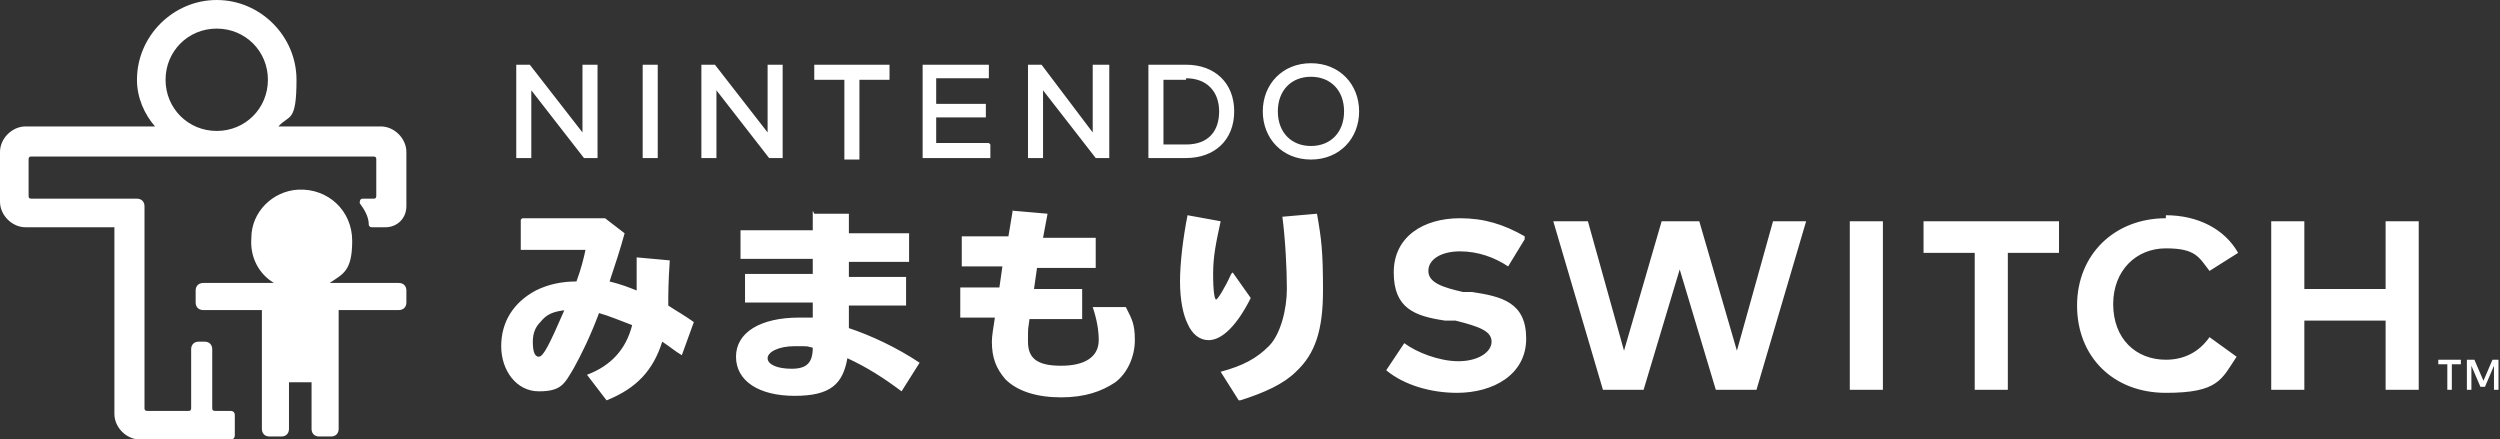
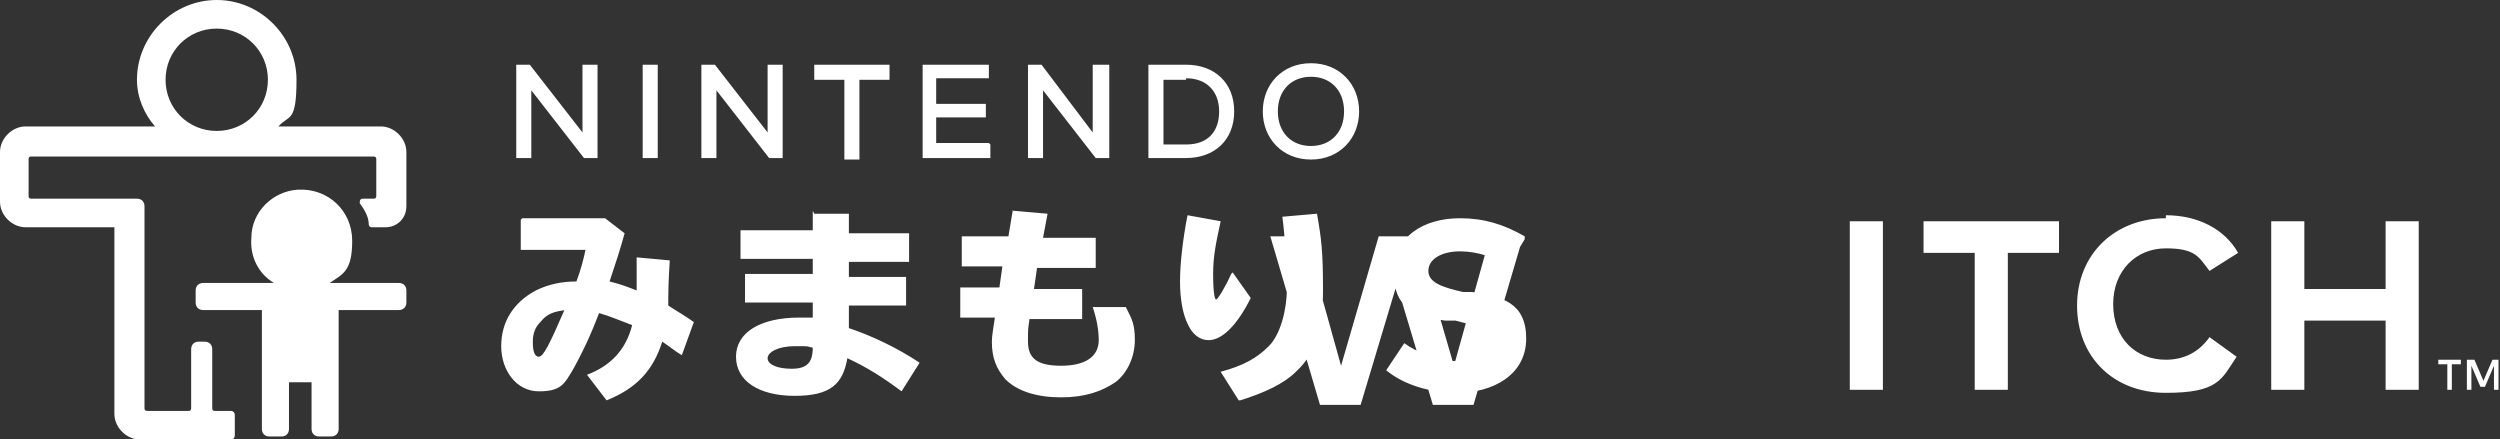
<svg xmlns="http://www.w3.org/2000/svg" id="logo" version="1.1" viewBox="0 0 166.1 29.2">
  <rect x="0" y="0" width="166.1" height="29.2" fill="#333333" stroke="none" />
  <defs>
    <style>
      .st0 {
        fill: #fff;
      }
    </style>
  </defs>
-   <path class="st0" d="M21.7,18.8h4.8c.3,0,.5.2.5.5v.8c0,.3-.2.5-.5.5h-4v7.9c0,.3-.2.5-.5.5h-.8c-.3,0-.5-.2-.5-.5v-3.1h-1.5v3.1c0,.3-.2.5-.5.5h-.8c-.3,0-.5-.2-.5-.5v-7.9h-3.9c-.3,0-.5-.2-.5-.5v-.8c0-.3.2-.5.5-.5h4.7c-1-.6-1.6-1.7-1.5-3,0-1.7,1.4-3.1,3.1-3.2,2-.1,3.6,1.4,3.6,3.4s-.6,2.2-1.5,2.8h0ZM25.3,8.4c.9,0,1.7.8,1.7,1.7v3.6c0,.8-.6,1.4-1.4,1.4h-.9c0,0-.2,0-.2-.2,0-.5-.3-1-.6-1.4,0-.1,0-.3.2-.3h.7c.1,0,.2,0,.2-.2v-2.4c0-.1,0-.2-.2-.2H2.1c-.1,0-.2,0-.2.2v2.4c0,.1,0,.2.2.2h7c.3,0,.5.2.5.5v13.4c0,.1,0,.2.2.2h2.7c.1,0,.2,0,.2-.2v-3.9c0-.3.2-.5.5-.5h.4c.3,0,.5.2.5.5v3.9c0,.1,0,.2.2.2h1c.2,0,.3.1.3.3v1.3c0,.2-.1.3-.3.3h-6c-.9,0-1.7-.8-1.7-1.7v-12.4H1.7c-.9,0-1.7-.8-1.7-1.7v-3.3c0-.9.8-1.7,1.7-1.7h8.6c-.7-.8-1.2-1.9-1.2-3.1,0-2.9,2.4-5.3,5.3-5.3s5.3,2.4,5.3,5.3-.5,2.3-1.2,3.1h6.8ZM17.8,5.3c0-1.9-1.5-3.4-3.4-3.4s-3.4,1.5-3.4,3.4,1.5,3.4,3.4,3.4,3.4-1.5,3.4-3.4ZM39.7,4.3h-1v4.5l-3.5-4.5h-.9v6.2h1v-4.5l3.5,4.5h.9v-6.2ZM43.7,4.3h-1v6.2h1v-6.2ZM52,4.3h-1v4.5l-3.5-4.5h-.9v6.2h1v-4.5l3.5,4.5h.9v-6.2ZM59.1,4.3h-5v1h2v5.3h1v-5.3h2v-1ZM65.7,9.5h-3.5v-1.7h3.3v-.9h-3.3v-1.7h3.5v-.9h-4.4v6.2h4.5v-.9h0ZM73.6,4.3h-1v4.5l-3.4-4.5h-.9v6.2h1v-4.5l3.5,4.5h.9v-6.2h0ZM76.3,4.3v6.2h2.5c1.9,0,3.2-1.2,3.2-3.1s-1.3-3.1-3.2-3.1h-2.5ZM78.8,5.2c1.4,0,2.2.9,2.2,2.2s-.7,2.2-2.2,2.2h-1.5v-4.3h1.5ZM87.1,4.2c-1.9,0-3.2,1.4-3.2,3.2s1.3,3.2,3.2,3.2,3.2-1.4,3.2-3.2-1.3-3.2-3.2-3.2ZM87.1,5.1c1.3,0,2.2.9,2.2,2.3s-.9,2.3-2.2,2.3-2.2-.9-2.2-2.3.9-2.3,2.2-2.3ZM34.6,14.6v2h4.3c-.1.5-.3,1.3-.6,2.1-1,0-1.9.2-2.7.6-1.5.8-2.3,2.1-2.3,3.7s1,3,2.5,3,1.7-.5,2.3-1.5c.5-.9,1.1-2.1,1.7-3.7.7.2,1.4.5,2.2.8-.4,1.6-1.4,2.7-3,3.3l1.3,1.7c2-.8,3.1-2,3.7-3.9.6.4.8.6,1.3.9l.8-2.2c-.7-.5-1.1-.7-1.7-1.1,0-.8,0-1.5.1-3l-2.2-.2c0,.4,0,.6,0,.8,0,.4,0,.7,0,1.4-.5-.2-1-.4-1.8-.6.4-1.2.7-2.1,1-3.2l-1.3-1h-5.5,0ZM37.5,20.6c-1,2.3-1.4,3.1-1.7,3.1s-.4-.4-.4-1,.2-1,.5-1.3c.4-.5.8-.7,1.7-.8h0ZM54,14v1.3h-4.8v1.9h4.8v1h-4.5v1.9h4.5v1c-.4,0-.6,0-.9,0-2.6,0-4.2,1-4.2,2.6s1.5,2.6,3.9,2.6,3.2-.8,3.5-2.5c1.3.6,2.4,1.3,3.6,2.2l1.2-1.9c-1.5-1-3.2-1.8-4.7-2.3v-1.5h3.8v-1.9h-3.8v-1h4v-1.9h-4v-1.3h-2.3,0ZM54,23.1h0c0,1-.4,1.4-1.4,1.4s-1.6-.3-1.6-.7.7-.8,1.8-.8.7,0,1.2.1h0ZM67.3,13.9l-.3,1.8h-3.1v2h2.7l-.2,1.4h-2.6v2h2.3c-.1.7-.2,1.2-.2,1.6,0,1.1.3,1.8.9,2.5.8.8,2.1,1.2,3.7,1.2s2.7-.4,3.6-1c.8-.6,1.3-1.7,1.3-2.8s-.2-1.4-.6-2.2h-2.2c.3.9.4,1.6.4,2.2,0,1.1-.9,1.7-2.5,1.7s-2.2-.5-2.2-1.6,0-.7.1-1.5h3.5v-2h-3.2l.2-1.4h3.9v-2h-3.5l.3-1.6-2.3-.2h0ZM81.8,18.2c-.4.9-.9,1.7-1,1.7s-.2-.5-.2-1.7.2-2.1.5-3.5l-2.2-.4c-.3,1.5-.5,3.2-.5,4.4s.2,2.2.5,2.8c.3.7.8,1.1,1.4,1.1.9,0,1.9-1,2.8-2.8l-1.2-1.7h0ZM82.4,26.6c1.6-.5,2.9-1.1,3.7-1.9,1.3-1.2,1.8-2.8,1.8-5.4s-.1-3.4-.4-5.1l-2.3.2c.2,1.5.3,3.5.3,4.8s-.4,3-1.2,3.8c-.8.8-1.7,1.3-3.2,1.7l1.2,1.9h0ZM101.3,15.7c-1.4-.8-2.7-1.2-4.3-1.2-2.4,0-4.4,1.2-4.4,3.6s1.4,2.9,3.4,3.2h.7c1.6.4,2.4.7,2.4,1.4s-.9,1.3-2.2,1.3-2.8-.6-3.6-1.2l-1.2,1.8c1.2,1,3,1.5,4.7,1.5,2.4,0,4.6-1.2,4.6-3.6s-1.6-2.8-3.6-3.1h-.6c-1.3-.3-2.3-.6-2.3-1.4s.9-1.3,2.1-1.3,2.3.4,3.2,1l1.1-1.8h0ZM120.1,14.7h-2.3l-2.4,8.6-2.5-8.6h-2.5l-2.5,8.6-2.4-8.6h-2.3l3.3,11.2h2.7l2.4-8,2.4,8h2.7l3.3-11.2h0ZM125.1,14.7h-2.2v11.2h2.2v-11.2ZM136.9,14.7h-9.1v2.1h3.4v9.1h2.2v-9.1h3.4v-2.1h0ZM143.9,14.5c-3.4,0-5.9,2.4-5.9,5.8s2.4,5.8,5.9,5.8,3.7-.9,4.7-2.4l-1.8-1.3c-.7,1-1.7,1.5-2.9,1.5-2,0-3.5-1.4-3.5-3.7,0-2.2,1.5-3.7,3.5-3.7s2.2.6,2.9,1.5l1.9-1.2c-.9-1.6-2.7-2.5-4.8-2.5h0ZM153.1,14.7h-2.2v11.2h2.2v-4.6h5.4v4.6h2.2v-11.2h-2.2v4.5h-5.4v-4.5ZM163.6,23.9h-1.6v.3h.6v1.7h.3v-1.7h.6v-.3ZM166.1,23.9h-.5l-.6,1.4-.6-1.4h-.5v2h.3v-1.6l.6,1.4h.3l.6-1.4v1.6h.3v-2h0Z" />
+   <path class="st0" d="M21.7,18.8h4.8c.3,0,.5.2.5.5v.8c0,.3-.2.5-.5.5h-4v7.9c0,.3-.2.5-.5.5h-.8c-.3,0-.5-.2-.5-.5v-3.1h-1.5v3.1c0,.3-.2.5-.5.5h-.8c-.3,0-.5-.2-.5-.5v-7.9h-3.9c-.3,0-.5-.2-.5-.5v-.8c0-.3.2-.5.5-.5h4.7c-1-.6-1.6-1.7-1.5-3,0-1.7,1.4-3.1,3.1-3.2,2-.1,3.6,1.4,3.6,3.4s-.6,2.2-1.5,2.8h0ZM25.3,8.4c.9,0,1.7.8,1.7,1.7v3.6c0,.8-.6,1.4-1.4,1.4h-.9c0,0-.2,0-.2-.2,0-.5-.3-1-.6-1.4,0-.1,0-.3.2-.3h.7c.1,0,.2,0,.2-.2v-2.4c0-.1,0-.2-.2-.2H2.1c-.1,0-.2,0-.2.2v2.4c0,.1,0,.2.2.2h7c.3,0,.5.2.5.5v13.4c0,.1,0,.2.2.2h2.7c.1,0,.2,0,.2-.2v-3.9c0-.3.2-.5.5-.5h.4c.3,0,.5.2.5.5v3.9c0,.1,0,.2.2.2h1c.2,0,.3.1.3.3v1.3c0,.2-.1.3-.3.3h-6c-.9,0-1.7-.8-1.7-1.7v-12.4H1.7c-.9,0-1.7-.8-1.7-1.7v-3.3c0-.9.8-1.7,1.7-1.7h8.6c-.7-.8-1.2-1.9-1.2-3.1,0-2.9,2.4-5.3,5.3-5.3s5.3,2.4,5.3,5.3-.5,2.3-1.2,3.1h6.8ZM17.8,5.3c0-1.9-1.5-3.4-3.4-3.4s-3.4,1.5-3.4,3.4,1.5,3.4,3.4,3.4,3.4-1.5,3.4-3.4ZM39.7,4.3h-1v4.5l-3.5-4.5h-.9v6.2h1v-4.5l3.5,4.5h.9v-6.2ZM43.7,4.3h-1v6.2h1v-6.2ZM52,4.3h-1v4.5l-3.5-4.5h-.9v6.2h1v-4.5l3.5,4.5h.9v-6.2ZM59.1,4.3h-5v1h2v5.3h1v-5.3h2v-1ZM65.7,9.5h-3.5v-1.7h3.3v-.9h-3.3v-1.7h3.5v-.9h-4.4v6.2h4.5v-.9h0ZM73.6,4.3h-1v4.5l-3.4-4.5h-.9v6.2h1v-4.5l3.5,4.5h.9v-6.2h0ZM76.3,4.3v6.2h2.5c1.9,0,3.2-1.2,3.2-3.1s-1.3-3.1-3.2-3.1h-2.5ZM78.8,5.2c1.4,0,2.2.9,2.2,2.2s-.7,2.2-2.2,2.2h-1.5v-4.3h1.5ZM87.1,4.2c-1.9,0-3.2,1.4-3.2,3.2s1.3,3.2,3.2,3.2,3.2-1.4,3.2-3.2-1.3-3.2-3.2-3.2ZM87.1,5.1c1.3,0,2.2.9,2.2,2.3s-.9,2.3-2.2,2.3-2.2-.9-2.2-2.3.9-2.3,2.2-2.3ZM34.6,14.6v2h4.3c-.1.5-.3,1.3-.6,2.1-1,0-1.9.2-2.7.6-1.5.8-2.3,2.1-2.3,3.7s1,3,2.5,3,1.7-.5,2.3-1.5c.5-.9,1.1-2.1,1.7-3.7.7.2,1.4.5,2.2.8-.4,1.6-1.4,2.7-3,3.3l1.3,1.7c2-.8,3.1-2,3.7-3.9.6.4.8.6,1.3.9l.8-2.2c-.7-.5-1.1-.7-1.7-1.1,0-.8,0-1.5.1-3l-2.2-.2c0,.4,0,.6,0,.8,0,.4,0,.7,0,1.4-.5-.2-1-.4-1.8-.6.4-1.2.7-2.1,1-3.2l-1.3-1h-5.5,0ZM37.5,20.6c-1,2.3-1.4,3.1-1.7,3.1s-.4-.4-.4-1,.2-1,.5-1.3c.4-.5.8-.7,1.7-.8h0ZM54,14v1.3h-4.8v1.9h4.8v1h-4.5v1.9h4.5v1c-.4,0-.6,0-.9,0-2.6,0-4.2,1-4.2,2.6s1.5,2.6,3.9,2.6,3.2-.8,3.5-2.5c1.3.6,2.4,1.3,3.6,2.2l1.2-1.9c-1.5-1-3.2-1.8-4.7-2.3v-1.5h3.8v-1.9h-3.8v-1h4v-1.9h-4v-1.3h-2.3,0ZM54,23.1h0c0,1-.4,1.4-1.4,1.4s-1.6-.3-1.6-.7.7-.8,1.8-.8.7,0,1.2.1h0ZM67.3,13.9l-.3,1.8h-3.1v2h2.7l-.2,1.4h-2.6v2h2.3c-.1.7-.2,1.2-.2,1.6,0,1.1.3,1.8.9,2.5.8.8,2.1,1.2,3.7,1.2s2.7-.4,3.6-1c.8-.6,1.3-1.7,1.3-2.8s-.2-1.4-.6-2.2h-2.2c.3.9.4,1.6.4,2.2,0,1.1-.9,1.7-2.5,1.7s-2.2-.5-2.2-1.6,0-.7.1-1.5h3.5v-2h-3.2l.2-1.4h3.9v-2h-3.5l.3-1.6-2.3-.2h0ZM81.8,18.2c-.4.9-.9,1.7-1,1.7s-.2-.5-.2-1.7.2-2.1.5-3.5l-2.2-.4c-.3,1.5-.5,3.2-.5,4.4s.2,2.2.5,2.8c.3.7.8,1.1,1.4,1.1.9,0,1.9-1,2.8-2.8l-1.2-1.7h0ZM82.4,26.6c1.6-.5,2.9-1.1,3.7-1.9,1.3-1.2,1.8-2.8,1.8-5.4s-.1-3.4-.4-5.1l-2.3.2c.2,1.5.3,3.5.3,4.8s-.4,3-1.2,3.8c-.8.8-1.7,1.3-3.2,1.7l1.2,1.9h0ZM101.3,15.7c-1.4-.8-2.7-1.2-4.3-1.2-2.4,0-4.4,1.2-4.4,3.6s1.4,2.9,3.4,3.2h.7c1.6.4,2.4.7,2.4,1.4s-.9,1.3-2.2,1.3-2.8-.6-3.6-1.2l-1.2,1.8c1.2,1,3,1.5,4.7,1.5,2.4,0,4.6-1.2,4.6-3.6s-1.6-2.8-3.6-3.1h-.6c-1.3-.3-2.3-.6-2.3-1.4s.9-1.3,2.1-1.3,2.3.4,3.2,1l1.1-1.8h0Zh-2.3l-2.4,8.6-2.5-8.6h-2.5l-2.5,8.6-2.4-8.6h-2.3l3.3,11.2h2.7l2.4-8,2.4,8h2.7l3.3-11.2h0ZM125.1,14.7h-2.2v11.2h2.2v-11.2ZM136.9,14.7h-9.1v2.1h3.4v9.1h2.2v-9.1h3.4v-2.1h0ZM143.9,14.5c-3.4,0-5.9,2.4-5.9,5.8s2.4,5.8,5.9,5.8,3.7-.9,4.7-2.4l-1.8-1.3c-.7,1-1.7,1.5-2.9,1.5-2,0-3.5-1.4-3.5-3.7,0-2.2,1.5-3.7,3.5-3.7s2.2.6,2.9,1.5l1.9-1.2c-.9-1.6-2.7-2.5-4.8-2.5h0ZM153.1,14.7h-2.2v11.2h2.2v-4.6h5.4v4.6h2.2v-11.2h-2.2v4.5h-5.4v-4.5ZM163.6,23.9h-1.6v.3h.6v1.7h.3v-1.7h.6v-.3ZM166.1,23.9h-.5l-.6,1.4-.6-1.4h-.5v2h.3v-1.6l.6,1.4h.3l.6-1.4v1.6h.3v-2h0Z" />
</svg>